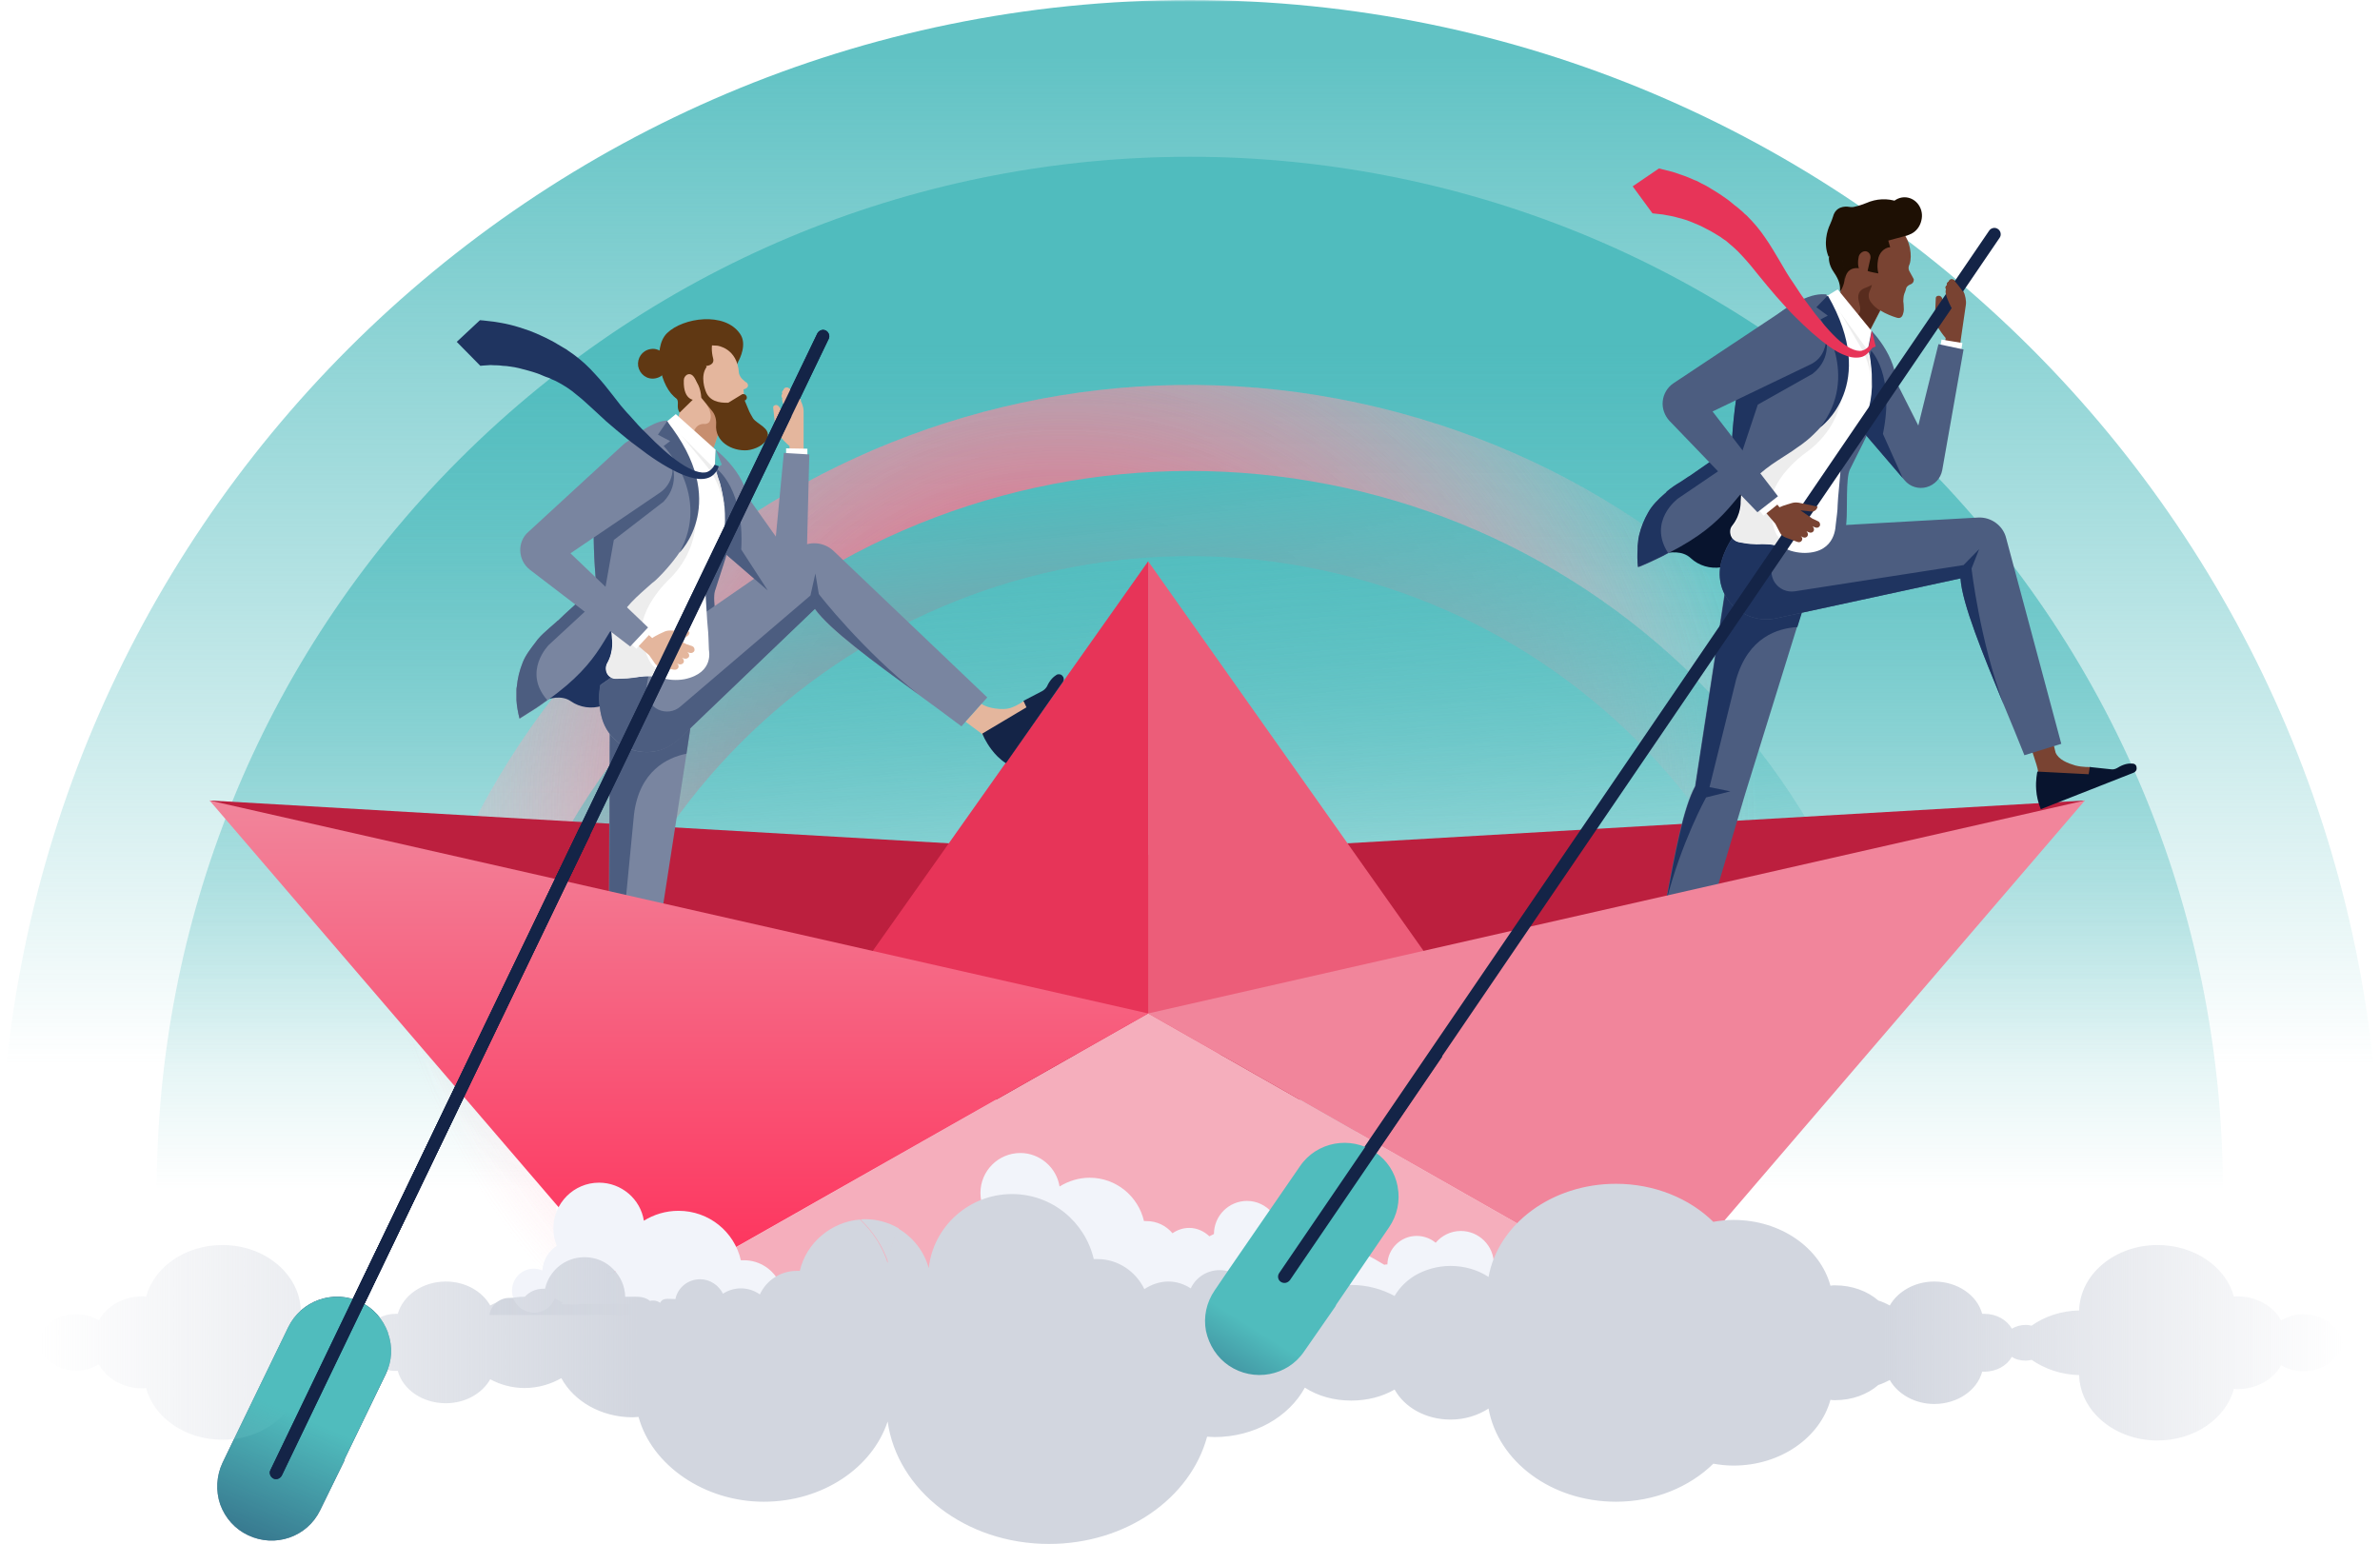
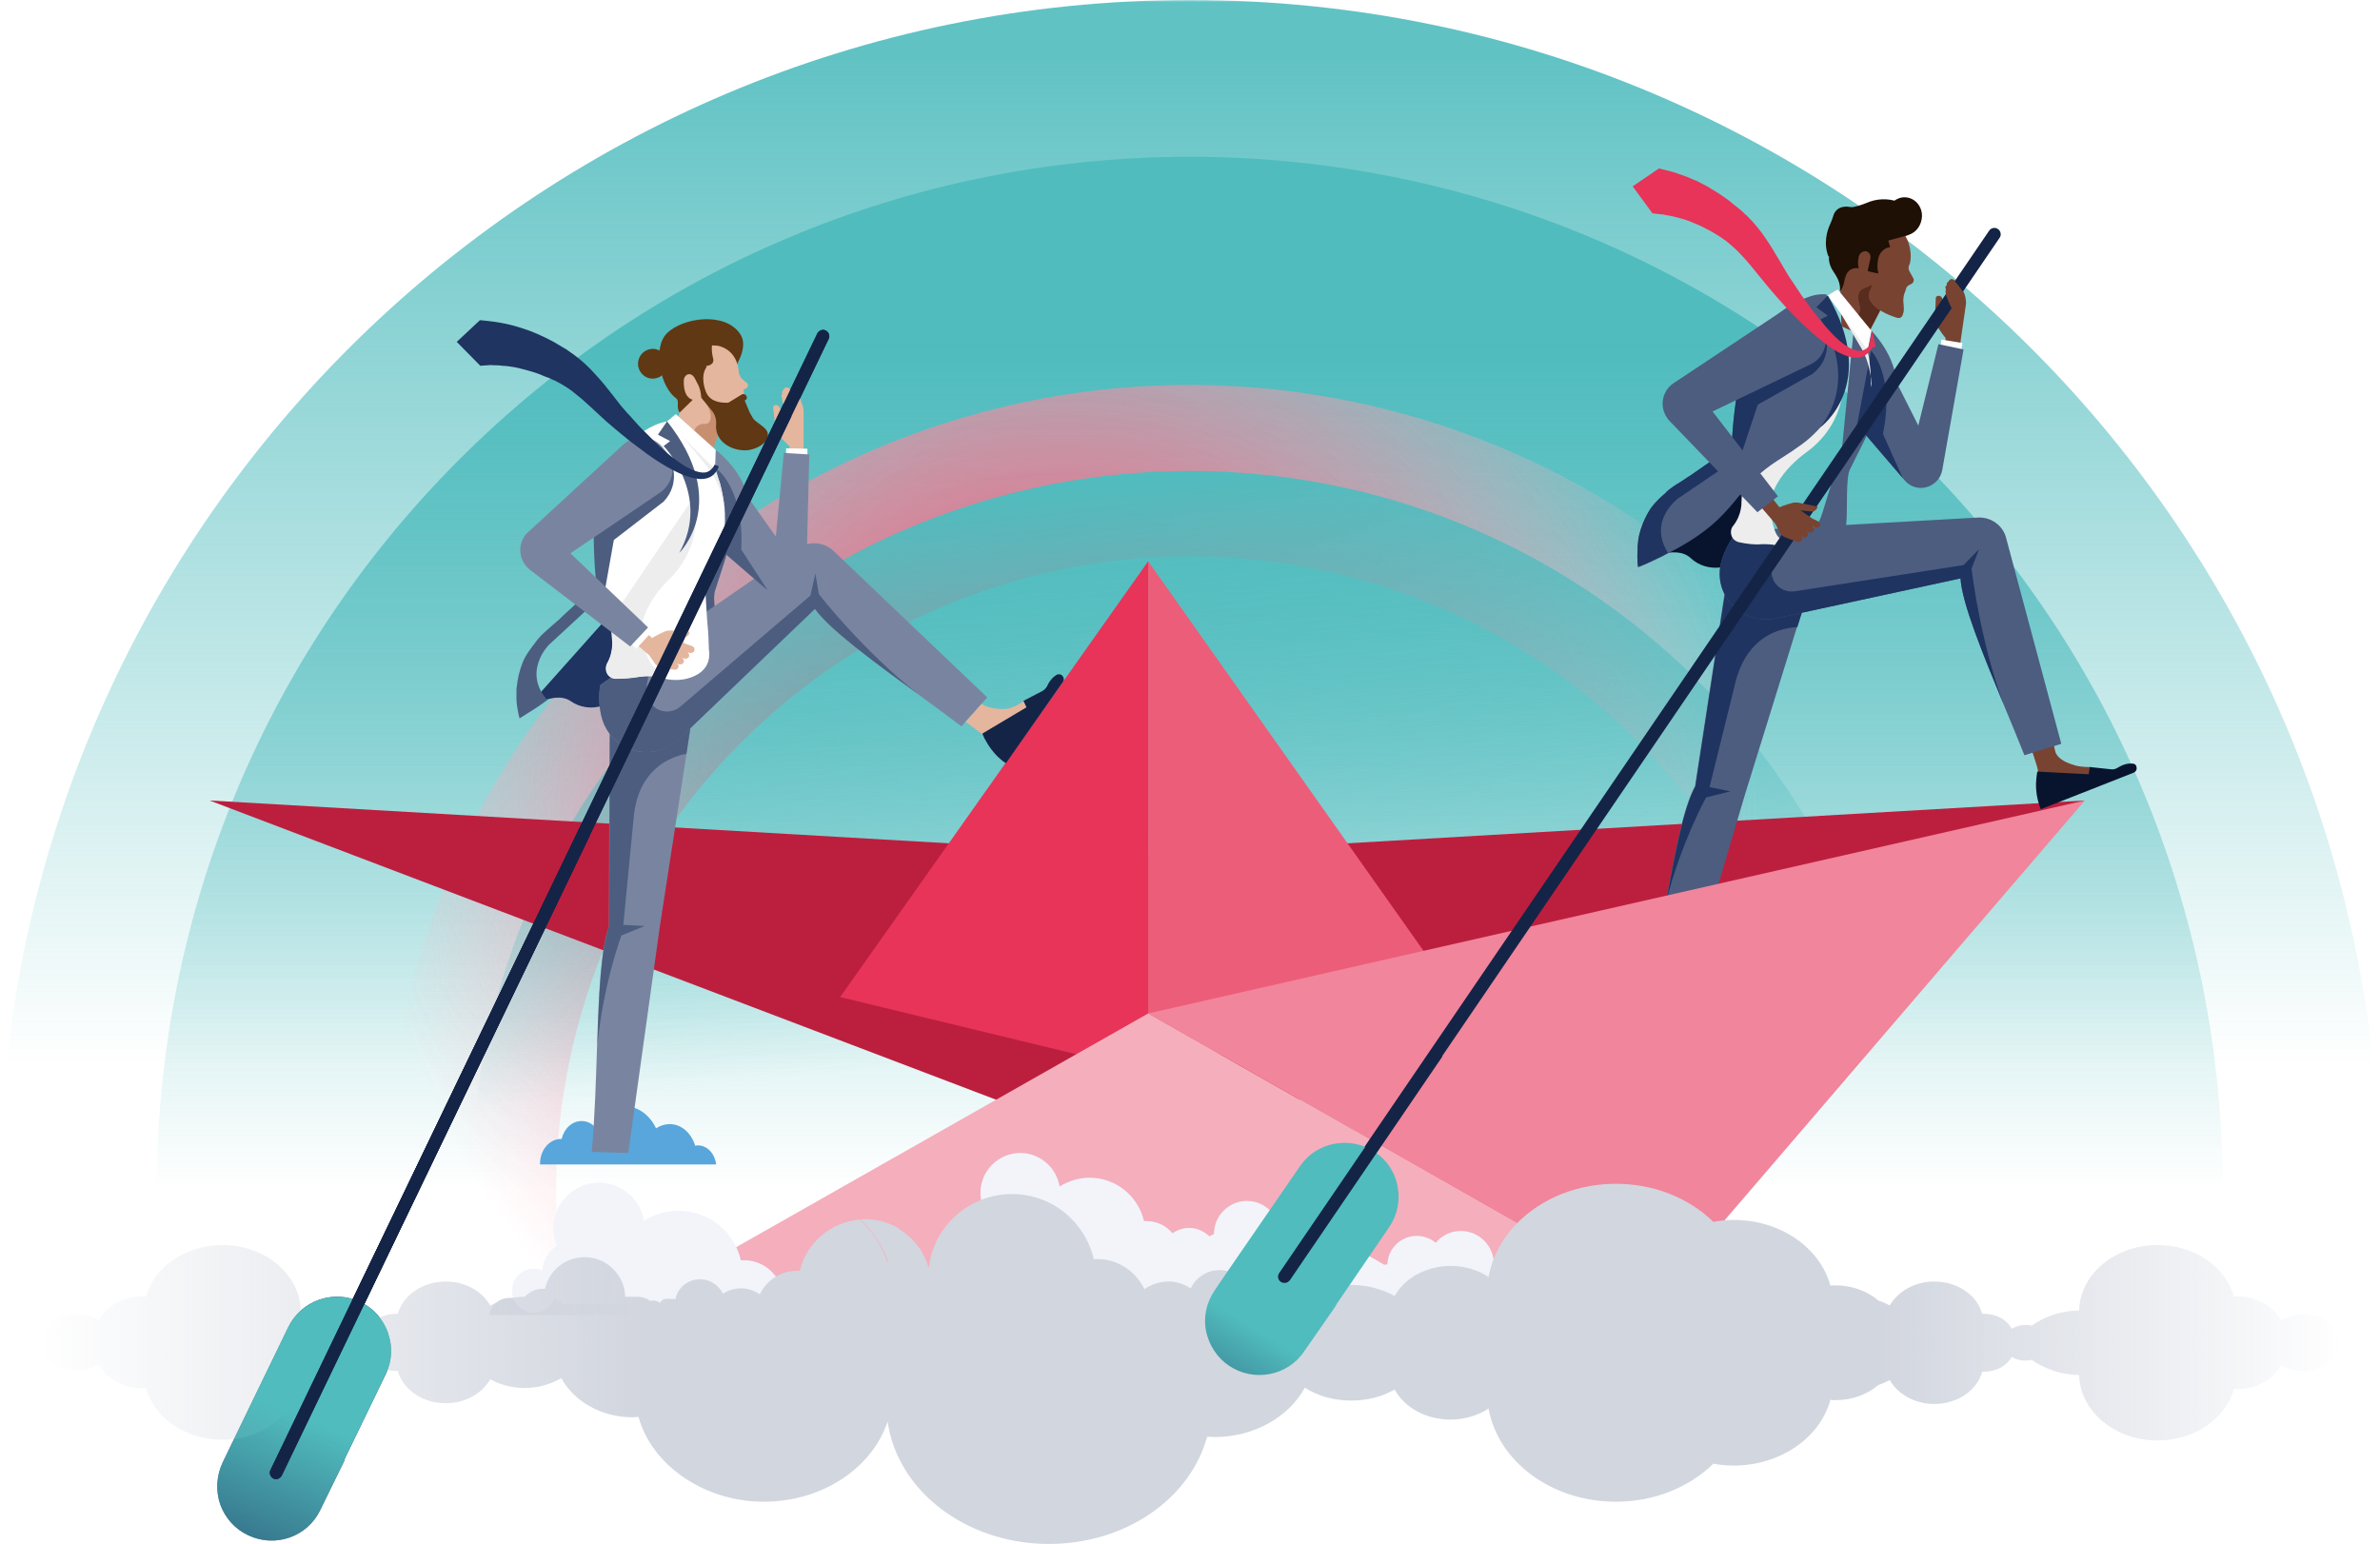
<svg xmlns="http://www.w3.org/2000/svg" version="1.1" id="a" x="0px" y="0px" viewBox="0 0 625.8 406" style="enable-background:new 0 0 625.8 406;" xml:space="preserve">
  <style type="text/css">
	.st0{filter:url(#Adobe_OpacityMaskFilter);}
	.st1{fill:#FFFFFF;}
	.st2{mask:url(#d_00000072279357378248269100000012253571009789547707_);}
	.st3{opacity:0.9;fill:url(#SVGID_1_);enable-background:new    ;}
	.st4{fill:url(#SVGID_00000052819998711889112310000008411068824069426859_);}
	.st5{fill:none;stroke:url(#SVGID_00000069368546182419016510000011919678543931936177_);stroke-width:45;stroke-miterlimit:10;}
	.st6{fill:none;stroke:url(#SVGID_00000142864610697310607640000006933101309352240259_);stroke-width:45;stroke-miterlimit:10;}
	.st7{fill:url(#SVGID_00000182510212455116634330000003944946256615231398_);}
	.st8{fill:#CCEDED;}
	.st9{fill:#D5F5F7;}
	.st10{fill:#58A6DB;}
	.st11{fill:#2384D4;}
	.st12{fill:#18002F;}
	.st13{fill:#F2F4FA;}
	.st14{fill:#D2D6DF;}
	.st15{fill:#1F3460;}
	.st16{fill:#BC1F3E;}
	.st17{fill:#E4B69D;}
	.st18{fill:#C78E6F;}
	.st19{fill:#7985A0;}
	.st20{fill:#4C5D80;}
	.st21{fill:#EDEDED;}
	.st22{fill:#50BCBD;}
	.st23{fill:#603813;}
	.st24{fill:#142447;}
	.st25{fill:#794332;}
	.st26{fill:#08142E;}
	.st27{fill:#E73458;}
	.st28{fill:#EC5D79;}
	.st29{fill:#F5AEBC;}
	.st30{fill:url(#SVGID_00000121996356287193224730000017736069250536220306_);}
	.st31{fill:#F1859B;}
	.st32{fill:#1E1004;}
	.st33{fill:#582C1E;}
	.st34{fill:url(#SVGID_00000173840141430929252150000001715044771978644134_);}
	.st35{fill:url(#SVGID_00000126317999203926147880000000663252660352137883_);}
	.st36{fill:url(#SVGID_00000102527423461528407640000007466037115890833551_);}
</style>
  <defs>
    <filter id="Adobe_OpacityMaskFilter" filterUnits="userSpaceOnUse" x="0" y="0" width="625.7" height="625.8">
      <feColorMatrix type="matrix" values="1 0 0 0 0  0 1 0 0 0  0 0 1 0 0  0 0 0 1 0" />
    </filter>
  </defs>
  <mask maskUnits="userSpaceOnUse" x="0" y="0" width="625.7" height="625.8" id="d_00000072279357378248269100000012253571009789547707_">
    <g id="e_00000139973573240617317150000005334758916753551286_" class="st0">
      <path class="st1" d="M665.4,346.6c1-11.1,1.6-22.4,1.6-33.8c0-195.6-158.5-354.1-354.1-354.1S-41.3,117.3-41.3,312.9    c0,11.4,0.5,22.6,1.6,33.8L665.4,346.6L665.4,346.6z" />
    </g>
  </mask>
  <g class="st2">
    <linearGradient id="SVGID_1_" gradientUnits="userSpaceOnUse" x1="312.87" y1="575.42" x2="312.87" y2="839.93" gradientTransform="matrix(1 0 0 1 0 -559.97)">
      <stop offset="0" style="stop-color:#50BCBE" />
      <stop offset="1" style="stop-color:#50BCBE;stop-opacity:0" />
    </linearGradient>
    <path class="st3" d="M312.9,625.8c172.8,0,312.9-140.1,312.9-312.9S485.7,0,312.9,0S0,140.1,0,312.9S140.1,625.7,312.9,625.8   L312.9,625.8z" />
    <linearGradient id="SVGID_00000183958118562705066410000006097442839212971681_" gradientUnits="userSpaceOnUse" x1="312.875" y1="649.93" x2="312.875" y2="872.93" gradientTransform="matrix(1 0 0 1 0 -559.97)">
      <stop offset="0" style="stop-color:#50BCBE" />
      <stop offset="1" style="stop-color:#50BCBE;stop-opacity:0" />
    </linearGradient>
    <path style="fill:url(#SVGID_00000183958118562705066410000006097442839212971681_);" d="M504.9,504.9   c106.1-106.1,106.1-278,0-384.1c-106.1-106.1-278-106.1-384.1,0c-106.1,106.1-106.1,278,0,384.1C226.9,611,398.9,611,504.9,504.9z" />
    <radialGradient id="SVGID_00000152963157593032667460000016260679989918245788_" cx="628.418" cy="422.536" r="1" gradientTransform="matrix(26.758 180.77 -180.77 26.758 59846.703 -124690.883)" gradientUnits="userSpaceOnUse">
      <stop offset="0" style="stop-color:#E73458" />
      <stop offset="1" style="stop-color:#FFC4D0;stop-opacity:0" />
    </radialGradient>
    <path style="fill:none;stroke:url(#SVGID_00000152963157593032667460000016260679989918245788_);stroke-width:45;stroke-miterlimit:10;" d="   M130.2,263.9c-27,100.9,32.8,204.6,133.7,231.6c100.9,27,204.6-32.8,231.6-133.7s-32.8-204.6-133.7-231.6S157.2,163.1,130.2,263.9z   " />
    <radialGradient id="SVGID_00000145016341222214356320000014645613584802264715_" cx="628.418" cy="422.536" r="1" gradientTransform="matrix(26.758 180.77 -180.77 26.758 59846.703 -124690.883)" gradientUnits="userSpaceOnUse">
      <stop offset="0" style="stop-color:#E73458" />
      <stop offset="1" style="stop-color:#FFC4D0;stop-opacity:0" />
    </radialGradient>
    <path style="fill:none;stroke:url(#SVGID_00000145016341222214356320000014645613584802264715_);stroke-width:45;stroke-miterlimit:10;" d="   M130.2,263.9c-27,100.9,32.8,204.6,133.7,231.6c100.9,27,204.6-32.8,231.6-133.7s-32.8-204.6-133.7-231.6S157.2,163.1,130.2,263.9z   " />
    <linearGradient id="SVGID_00000180363723940237839180000002966078271255004298_" gradientUnits="userSpaceOnUse" x1="293.058" y1="684.777" x2="308.668" y2="832.957" gradientTransform="matrix(1 0 0 1 0 -559.97)">
      <stop offset="0" style="stop-color:#50BCBE" />
      <stop offset="1" style="stop-color:#50BCBE;stop-opacity:0" />
    </linearGradient>
    <path style="fill:url(#SVGID_00000180363723940237839180000002966078271255004298_);" d="M446.6,446.6   c73.9-73.9,73.9-193.6,0-267.4s-193.6-73.8-267.4,0s-73.8,193.6,0,267.4C253,520.4,372.7,520.4,446.6,446.6z" />
    <path class="st8" d="M350.6,310.5c-6.7,4.4-16.1,1.9-21.1-5.7c-5-7.5-3.6-17.2,3.1-21.6c6.7-4.4,16.1-1.9,21.1,5.7   C358.7,296.4,357.3,306.1,350.6,310.5L350.6,310.5z" />
    <path class="st8" d="M337.7,305.3c0,4.3-3.5,7.7-7.7,7.7s-7.7-3.5-7.7-7.7s3.5-7.7,7.7-7.7S337.7,301,337.7,305.3z" />
    <path class="st8" d="M278.5,305.8c0,4.3-3.5,7.7-7.7,7.7s-7.7-3.5-7.7-7.7s3.5-7.7,7.7-7.7S278.5,301.5,278.5,305.8z" />
    <path class="st8" d="M297.9,282.1c3.2,0,5.9-2.6,5.9-5.9s-2.6-5.9-5.9-5.9s-5.9,2.6-5.9,5.9S294.6,282.1,297.9,282.1z" />
    <path class="st8" d="M269.6,331.1c3.2,0,5.9-2.6,5.9-5.9s-2.6-5.9-5.9-5.9s-5.9,2.6-5.9,5.9S266.4,331.1,269.6,331.1z" />
    <path class="st8" d="M332.9,330.1c0,2.9-2.3,5.2-5.2,5.2s-5.2-2.3-5.2-5.2s2.3-5.2,5.2-5.2S332.9,327.2,332.9,330.1z" />
    <path class="st8" d="M366.7,312.4c-1,2.7-3.5,4.3-5.6,3.5c-2.1-0.8-3-3.6-2.1-6.3c1-2.7,3.5-4.3,5.6-3.5   C366.7,306.9,367.6,309.7,366.7,312.4L366.7,312.4z" />
    <path class="st8" d="M327.6,276c-2.5-1.3-3.7-4-2.7-6s4-2.5,6.5-1.2c2.5,1.3,3.7,4,2.7,6S330.1,277.4,327.6,276z" />
-     <path class="st8" d="M300,306.9c2.1,0,3.8-1.7,3.8-3.8s-1.7-3.8-3.8-3.8s-3.8,1.7-3.8,3.8S297.9,306.9,300,306.9z" />
    <path class="st8" d="M278,281.3c0,1.5-1.2,2.7-2.7,2.7s-2.7-1.2-2.7-2.7s1.2-2.7,2.7-2.7S278,279.8,278,281.3z" />
    <path class="st9" d="M271,309.8c0,4.2-3.4,7.5-7.5,7.5s-7.5-3.4-7.5-7.5s3.4-7.5,7.5-7.5S271,305.7,271,309.8z" />
  </g>
  <path class="st10" d="M183.7,301.2c-0.3,0-0.6,0-0.9,0.1c-1-3.3-3.6-5.7-6.7-5.7c-1.3,0-2.5,0.4-3.6,1.1c-1.6-3.4-4.7-5.8-8.2-5.8  s-6.3,2.1-8,5.3c-0.9-0.9-2.1-1.4-3.4-1.4c-2.5,0-4.6,2-5.2,4.7h-0.2c-3,0-5.5,2.9-5.5,6.5v0.2h46.3  C188,303.5,186.1,301.3,183.7,301.2L183.7,301.2L183.7,301.2z" />
  <path class="st11" d="M463.9,251.7c-0.4,0-0.7,0-1,0.1c-1.1-3.8-4.1-6.5-7.7-6.5c-1.5,0-2.9,0.5-4.1,1.3c-1.8-3.9-5.3-6.6-9.4-6.6  s-7.2,2.4-9.1,6c-1.1-1-2.4-1.6-3.9-1.6c-2.9,0-5.2,2.3-6,5.4c-0.1,0-0.2,0-0.2,0c-3.4,0-6.2,3.3-6.2,7.3v0.2h52.7  C468.9,254.2,466.6,251.7,463.9,251.7L463.9,251.7L463.9,251.7z" />
  <path class="st12" d="M519.9,222.6c-2.2,0.1-4.3,0.5-6.3,1c-2.1,0.5-4.1,1.2-6.1,2.1c-1,0.4-1.9,0.9-2.9,1.5  c-0.9,0.6-1.9,1.1-2.8,1.8c-1.8,1.2-3.4,2.7-5,4.3l1.9-0.4c-1.9-0.7-3.5-1-5.3-1.2c-1.8-0.2-3.5-0.2-5.3,0c-1.8,0.2-3.5,0.5-5.1,1.1  c-1.7,0.5-3.2,1.3-4.8,2.1c-0.3,0.1-0.4,0.5-0.2,0.7c0.1,0.2,0.4,0.3,0.7,0.2h0c1.5-0.6,3.1-1.2,4.7-1.5c1.6-0.4,3.2-0.5,4.8-0.5  s3.2,0.2,4.8,0.5c1.5,0.3,3.1,0.8,4.4,1.5l0.2,0.1c0.6,0.2,1.3,0,1.7-0.5c1.3-1.5,2.6-3,4.1-4.3c0.7-0.7,1.6-1.2,2.4-1.9  c0.9-0.5,1.7-1.1,2.6-1.6c1.8-1,3.6-1.8,5.6-2.5s4-1.2,5.9-1.5h0c0.3-0.1,0.5-0.3,0.5-0.6C520.5,222.8,520.2,222.6,519.9,222.6  L519.9,222.6L519.9,222.6z" />
  <path class="st12" d="M496.1,234.2c0,0-5.2,2.1-5.8,3.9c-0.6,1.8,15.1-5,15.1-5s2.6-1.4,1.1-2.1  C505.1,230.3,496.1,234.2,496.1,234.2L496.1,234.2z" />
  <path class="st13" d="M351.2,323.1c-1.2,0.3-2.2,0.8-3.2,1.4c-0.3,0-0.6-0.1-0.8-0.1c-0.1-4.2-3.5-7.5-7.7-7.5c-1.9,0-3.6,0.7-5,1.8  c-1.6-1.9-4-3.1-6.6-3.1c-4.8,0-8.7,3.9-8.7,8.7c-0.4,0.1-0.8,0.4-1.2,0.6c-1.4-1.3-3.2-2.2-5.3-2.2c-3.6,0-6.7,2.5-7.5,6h-0.3  c-1.3,0-2.4,0.5-3.3,1.3c-2.2-2.3-5.4-3.8-8.8-3.8c-5.8,0-10.7,4.1-11.9,9.5c-0.2,0-0.4,0-0.6,0c-3,0-5.6,1.8-6.8,4.4  c-1-0.7-2.2-1.1-3.5-1.1c-2.9,0-5.3,2-5.9,4.7h87.2v-20.7L351.2,323.1L351.2,323.1z" />
  <path class="st14" d="M436.9,341.6c-1.2,0-2.2,0.4-3.1,1c-1-2.2-3.3-3.8-6-3.8c-0.1,0-0.3,0-0.5,0c-1.1-4.7-5.3-8.3-10.4-8.3  c-5.8,0-10.5,4.7-10.7,10.4c-2.5,0.1-4.7,1-6.5,2.4c-0.3-0.1-0.5-0.1-0.8-0.1c-0.7,0-1.4,0.2-1.9,0.6c-0.7-1.4-2.1-2.4-3.7-2.4h-0.3  c-0.7-3-3.4-5.2-6.5-5.2c-2.6,0-5,1.6-6,3.8c-0.5-0.3-1-0.6-1.5-0.8c-1.5-1.5-3.6-2.5-5.9-2.5c-0.2,0-0.4,0-0.6,0  c-1.4-6-6.8-10.5-13.2-10.5c-1,0-1.9,0.1-2.8,0.3c-3.2-3.7-7.9-6.1-13.2-6.1c-8.8,0-16,6.5-17.3,14.9c-1.4-1.1-3.2-1.8-5.1-1.8  c-3.4,0-6.3,2-7.6,4.8c-1.7-1.1-3.7-1.8-5.9-1.8c-2.4,0-4.5,0.8-6.3,2c-2.2-4.6-6.9-7.9-12.3-7.9c-0.3,0-0.6,0-1,0  c-2.3-9.8-11-17.1-21.5-17.1c-11.3,0-20.7,8.5-21.9,19.5c-2.1-7.4-8.8-12.8-16.9-12.8s-15.2,5.8-17,13.5c-0.3,0-0.5,0-0.8,0  c-4.3,0-8,2.5-9.7,6.2c-1.4-1-3.1-1.6-5-1.6c-1.7,0-3.3,0.5-4.7,1.4c-1.1-2.2-3.4-3.8-6-3.8c-3.2,0-5.9,2.2-6.5,5.2h-0.3  c-1.6,0-3.1,1-3.7,2.4c-0.6-0.4-1.2-0.6-1.9-0.6c-0.3,0-0.5,0-0.8,0.1c-1.8-1.5-4-2.4-6.5-2.4c-0.1-5.8-4.9-10.4-10.7-10.4  c-5.1,0-9.3,3.5-10.4,8.3c-0.1,0-0.3,0-0.5,0c-2.6,0-4.9,1.6-6,3.8c-0.9-0.6-1.9-1-3.1-1c-2.6,0-4.9,2-5.2,4.5h313.5  C441.8,343.5,439.6,341.6,436.9,341.6L436.9,341.6z" />
  <path class="st15" d="M101.4,361.4l-10.7,22.1l-0.2,0.7l-6.3,12.9c-3.4,7.1-11.9,10-19,6.6c-3.4-1.6-6-4.5-7.3-8.1  c-1.2-3.5-1-7.5,0.6-10.9l2.8-5.8l0,0L75.8,349c3.4-7,11.9-10,19-6.6c3.4,1.6,5.9,4.5,7.2,8c0,0,0,0.1,0,0.1  C103.3,354.1,103.1,358,101.4,361.4z" />
  <path class="st16" d="M55.1,210.5l246.8,14.3v79.6L55.1,210.5z" />
  <path class="st17" d="M178.4,109.5l1.6,8.8l6.9,1.9l0.4-1.3l0.1-0.4l0.2-0.8h0l1.6-4.8l0.1-0.3l0,0l1.2-3.6l2.3-6.8l-8-0.8l-3.9-0.4  L178.4,109.5z" />
  <path class="st18" d="M182.5,113.4l4.9,5.3l0.2-0.8v0l1.6-4.8l-0.7-4.1l-3.1-3.1c0,0,2.1,2.3,1.3,4.7c0,0-0.1,0.2-0.2,0.4  c-0.3,0.3-0.7,0.5-1.2,0.5C184.8,111.4,183.1,111.5,182.5,113.4L182.5,113.4z" />
  <path class="st19" d="M182.2,186.8l-0.1,0.9l-1.6,10.6l-7,45.3l-8.3,59.6l-9.6-0.3c0.8-9,1.1-18.9,1.4-28.1  c0.4-13.2,0.9-25,3.1-31.1l0.2-58.1l17,1L182.2,186.8L182.2,186.8z" />
  <path class="st20" d="M182.1,187.6l-1.6,10.6c-5,1-12.4,4.5-13.8,16l-2.8,29l5.6,0.3l-6.1,2.5c0,0-4.7,12.5-6.3,28.6  c0.4-13.2,0.9-25,3.1-31.1l0.2-58.1l17,1L182.1,187.6L182.1,187.6z" />
  <path class="st20" d="M189.1,169c-0.2-3.3-1.9-11.2-1.1-13.6c3.2-10.3,6.4-16.6,3.3-27.1c-1.2-4.1-4-7.6-7.5-9.6l-0.3,1.4l1.4,27.4  l0.1,2.9l-1,6.6l-0.1,0.4l-1.5,10.1c-0.1,0.8-0.3,1.7-0.5,2.5l-3,10.8c-2.2,3.4-3.5,6.6-2.2,7.9c0,0,0,0.2,0,0  c0.6,0.6,1.7,0.8,3.5,0.6C191.1,187.7,189.6,177.7,189.1,169L189.1,169z" />
  <path class="st15" d="M137.4,187.4c0,0,7.9-6.3,12.7-3c4.7,3.3,12.4,1.8,14.8-5.8l-3.6-18L137.4,187.4L137.4,187.4z" />
  <path class="st19" d="M259.6,183.4l-6.8,7.6c-3.6-2.7-7.5-5.6-11.5-8.5c-11.6-8.5-23.3-17.1-27.1-22.4l-35.8,34.3  c-3.2,3-7.6,4.1-11.8,2.9c-4.2-1.2-7.4-4.6-8.4-8.8c-1.2-4.6-0.3-8.4-0.3-8.4l3.6-2.5l48.5-33.5c2.8-1.9,6.7-1.6,9.2,0.8  L259.6,183.4L259.6,183.4z" />
  <path class="st20" d="M241.4,182.5c-11.6-8.4-23.3-17-27.1-22.4l-35.8,34.3c-3.1,3-7.6,4.1-11.8,2.9c-4.2-1.2-7.4-4.5-8.5-8.7  c-1.2-4.6-0.4-8.4-0.4-8.4l3.6-2.5l9.2-0.1c0,0-0.6,1.8-0.6,4c0,2.1,1.2,4.1,3.1,5c1.9,0.9,4.2,0.6,5.8-0.8l34.2-29.2l1.3-5.8  l0.9,5.4C215.3,156.3,227,171.2,241.4,182.5L241.4,182.5z" />
  <path class="st17" d="M207.6,121.7v-4.4c0,0-1.1-0.9-2.3-2.3c-0.1-0.1-0.1-0.3-0.3-0.4c-0.3-0.5-1-1.4-1.2-2.9l-0.5-4.5  c0-0.3,0.1-0.5,0.4-0.6c0.4-0.2,1-0.2,1.6,1.1l1.2,4.1l0.7-3.4c0,0-1.9-2.6-1.5-3.7c0,0-0.5-0.6,0-1.1c0,0-0.3-0.6,0.3-1  c0,0,0.1-0.9,1.2-0.6c0,0,2.5,1.5,3.4,3.5c0,0,0.7,1.4,0.7,2.6v9l0.1,4.9L207.6,121.7L207.6,121.7z" />
  <path class="st1" d="M206.7,117.9l0,3.1l5.6,0.1l0-3.1L206.7,117.9z" />
  <path class="st19" d="M212.8,119.5l-0.8,32.2c0,2.2-1.3,4.1-3.4,5c-2,0.9-4.4,0.6-6-0.9l-0.7-0.6l-14-12.1l-0.1-0.1l-1.2-25.9  c0,0,8.1,5.2,10.1,13.7l7.3,10.3l2.1-22L212.8,119.5z" />
  <path class="st20" d="M201.9,155.3l-14-12.1l0.7-19.8c0,0,7.2,5.4,6.3,21.1L201.9,155.3L201.9,155.3z" />
  <path class="st1" d="M180,178.6c-2.2,0.4-4.5,0.2-6-0.4c-4.1-1-8.1,0.4-12.2,0.3c-0.9,0-1.8-0.6-2.2-1.4c-0.4-0.8-0.4-1.8,0-2.6  c1.9-3.3,1.3-6.6,1.3-6.6c-0.1-1.5-0.2-3.2-0.4-4.9c-0.4-3.1-1-6.4-1.6-9.8c-0.4-2.2-0.8-4.3-1.1-6.4c-0.3-1.8-0.5-3.4-0.7-5.1  c-0.4-3.8-0.2-7.6,0.8-11.1c0.8-3.1,2.1-6.1,4-8.9c1.2-1.8,3-4.5,5.2-6.6c2.4-2.3,7.8-5.2,10.8-4.1c2,0.7,3.6,4.3,5.4,6.6  c0.4,0.6,0.8,1,1.3,1.3c1.2,1,2.3,2.1,3,3.5c0.2,0.4,0.3,0.7,0.5,1.1c0.1,0.3,0.3,0.8,0.4,1.1c0,0.1,0.1,0.2,0.1,0.3  c0.2,0.7,0.4,1.3,0.7,2.1c0.5,1.9,0.9,3.8,1.1,5.4c0,0.3,0,0.5,0.1,0.8c0.2,2.6,0.2,4.5-0.1,7.2c-0.3,2.4-1.1,4.9-2.5,6.9  c-0.6,1-1.4,1.9-2.4,2.6c-0.3,1.6-0.3,3.3-0.1,5c0.2,1.4,0.5,8.6,0.7,10.1c0.2,1.6,0.2,3.8,0.3,5.8  C186.3,170.7,188.1,176.9,180,178.6z" />
  <path class="st21" d="M190.3,133c-0.3-1.6-0.7-3.1-1.1-4.3c-0.7-2.1-1.8-4.1-3.2-5.9l-8.2-10l5.4,4.7c0.4,0.6,0.8,1,1.3,1.3  c1.2,1,2.3,2.1,3,3.5c0.2,0.4,0.3,0.7,0.5,1.1c0.1,0.4,0.4,0.9,0.5,1.3c0.2,0.7,0.4,1.3,0.7,2.1c0.5,1.9,0.9,3.8,1.1,5.4  C190.3,132.6,190.3,132.8,190.3,133L190.3,133z" />
  <path class="st1" d="M177.7,108.9l-2.3,1.9l12.6,12.6l0.2-5.1L177.7,108.9L177.7,108.9z" />
  <path class="st21" d="M176.2,152.1c0,0-9.9,8.9-7.1,17.5c2.7,8.3,3.6,4.5,4.9,8.5c-0.3-0.1-0.7-0.1-1-0.2c-0.2,0-0.3-0.1-0.5-0.1  c-0.1,0-0.1,0-0.2,0c-0.6-0.1-1.1-0.1-1.7-0.1c-0.9,0-1.8,0.1-2.7,0.3c-1.8,0.4-4.1,0.5-6,0.4c-0.9,0-1.8-0.6-2.2-1.4  c-0.4-0.8-0.4-1.8,0-2.6c1.9-3.3,1.3-6.6,1.3-6.6c-0.1-1.5-0.2-3.2-0.4-4.9l21.9-32.3C182.4,130.6,185.9,142.3,176.2,152.1  L176.2,152.1z" />
-   <path class="st19" d="M179.7,143.7c-0.2,0.4-0.5,0.8-0.8,1.2c-0.5,0.8-1.1,1.6-1.8,2.5c-1.1,1.4-2.4,2.9-3.9,4.4  c-0.5,0.5-1.1,1.1-1.7,1.5c-1.9,1.7-3.8,3.3-5.5,5.1c-7.7,8.2-6.7,14.8-22.1,25.8c-0.4,0.3-0.9,0.6-1.4,1c-1.1,0.8-2.2,1.5-3.5,2.3  c-0.6,0.4-1.3,0.8-1.9,1.2c-0.1,0.1-0.2,0.1-0.3,0.2c-0.1,0-0.1,0.1-0.2,0.1c-0.4-1.6-0.7-3.2-0.8-4.8c0-0.2,0-0.4,0-0.7  c0-0.3,0-0.6,0-0.9v-1c0-0.3,0-0.7,0.1-1c0.2-2.1,0.7-4.2,1.5-6.2c0.7-1.9,2.1-3.7,3.4-5.4c0.2-0.3,0.4-0.5,0.6-0.8  c1-1.2,2.1-2.1,3.2-3.1c0.5-0.4,1-0.9,1.6-1.4c0.1-0.1,0.2-0.1,0.3-0.3c0.1,0,0.1-0.1,0.2-0.1c0.8-0.8,2.5-2.4,4.4-4.1  c0.8-0.8,1.6-1.5,2.4-2.1c0.9-0.8,1.6-1.5,2.2-2c0.1-0.1,0.2-0.2,0.3-0.3c0.1-0.1,0.2-0.2,0.3-0.2c0,0,0.1-0.1,0.1-0.1  s0.1-0.1,0.1-0.1c0.2-0.2,0.3-0.3,0.3-0.3s-0.8-7.6-0.7-15.9c0-1.2,0.1-2.3,0.1-3.4c0-0.4,0.1-0.8,0.1-1.1c0-0.1,0-0.1,0-0.3  c0.1-0.3,0.1-0.7,0.2-1v0c0.1-0.3,0.1-0.6,0.2-1c0-0.1,0.1-0.3,0.1-0.5c0,0,0-0.1,0-0.2c0.1-0.4,0.2-0.8,0.3-1.2  c0-0.2,0.1-0.4,0.2-0.7c0.1-0.3,0.1-0.6,0.3-0.8l0.3-0.8c0-0.1,0.1-0.2,0.1-0.3c0.1-0.3,0.3-0.6,0.4-0.9c0,0,0-0.1,0-0.1  c0.1-0.3,0.3-0.6,0.4-0.9c0.3-0.6,0.6-1.2,0.9-1.7c0.1-0.3,0.3-0.6,0.4-0.8c0,0,0-0.1,0-0.1c0.1-0.2,0.3-0.4,0.4-0.7  c0.2-0.3,0.3-0.5,0.5-0.8c0,0,0.1-0.1,0.1-0.1c0.1-0.2,0.3-0.4,0.4-0.6c0.1-0.2,0.3-0.4,0.5-0.7c0,0,0.1-0.1,0.1-0.1  c0.9-1.2,1.9-2.2,2.9-3.1c0.6-0.6,1.2-1.1,1.8-1.6c0.1,0,0.1-0.1,0.2-0.2c1.8-1.4,3.5-2.3,4.7-2.9c1.1-0.5,2.2-0.9,3.4-1l0.3,0  C182.6,123.3,185.6,133.5,179.7,143.7L179.7,143.7z" />
  <path class="st20" d="M175.4,110.8l-2.4,3.5l3.2,1.7l-1.7,1.3c0,0,12.6,13,4.1,28.1C178.6,145.4,192.3,132.1,175.4,110.8  L175.4,110.8z" />
-   <path class="st22" d="M188.2,118.3l1.6,3.9l-1.8,1.1L188.2,118.3L188.2,118.3z" />
+   <path class="st22" d="M188.2,118.3l-1.8,1.1L188.2,118.3L188.2,118.3z" />
  <path class="st20" d="M174.5,131.9L161.4,142l-2.5,14.1l-14.6,13.5c0,0-7,7-0.4,14.5c-0.4,0.3-0.9,0.6-1.4,1  c-1.1,0.8-2.2,1.5-3.5,2.3c-0.6,0.4-1.3,0.8-1.9,1.2c-0.1,0.1-0.2,0.1-0.3,0.2c-0.1,0-0.1,0.1-0.2,0.1c-0.4-1.6-0.7-3.2-0.8-4.8  c0-0.2,0-0.4,0-0.7c0-0.3,0-0.6,0-0.9v-1c0-0.3,0-0.7,0.1-1c0.2-2.1,0.7-4.2,1.5-6.2c0.7-1.9,2.1-3.7,3.4-5.4  c0.2-0.3,0.4-0.5,0.6-0.8c1-1.2,2.1-2.1,3.2-3.1c0.5-0.4,1-0.9,1.6-1.4c0.1-0.1,0.2-0.1,0.3-0.3c0.1,0,0.1-0.1,0.2-0.1  c0.8-0.8,2.5-2.4,4.4-4.1c0.8-0.8,1.6-1.5,2.4-2.1c0.9-0.8,1.6-1.5,2.2-2c0.1-0.1,0.2-0.2,0.3-0.3c0.1-0.1,0.2-0.2,0.3-0.2  c0,0,0.1-0.1,0.1-0.1s0.1-0.1,0.1-0.1c0.2-0.2,0.3-0.3,0.3-0.3s-0.8-7.6-0.7-15.9c0-1.2,0.1-2.3,0.1-3.4l20.4-13.5  C176.3,121.3,179.2,126.9,174.5,131.9L174.5,131.9z" />
  <path class="st23" d="M194.6,87.8C194.6,87.8,194.6,87.7,194.6,87.8c-4-5.9-15-4.3-19.2-0.2c-4,3.9-1.7,14.5,2.5,17.2l10.7-7.4  l4.7-0.6l0.7-1.4c0-0.1,0.1-0.2,0.1-0.3C194.5,94.4,196.5,90.5,194.6,87.8L194.6,87.8z" />
  <path class="st17" d="M195.5,102.4c0,0,0.6,5-0.7,7.8c0,0-4,1.6-8.9-4.4c0,0-0.7-2.6-2.8-0.6c0,0-3.4,0.6-3.2-5  c0-0.6,0.4-1.2,0.9-1.4c0.5-0.3,1.2-0.2,1.9,1l-0.1-1.7l-4.4-3.5c0,0,2.4-4.4,10.4-3.7c0,0,5.3,0.6,5.7,7.2c0,0,0.1,0.8,0.9,1.6  l0.9,0.8C196.2,100.3,197.7,101.8,195.5,102.4L195.5,102.4z" />
  <path class="st23" d="M175.5,95c0.4,2.1-1,4.1-3.2,4.5s-4.1-1.1-4.5-3.2c-0.3-2.1,1-4.1,3.2-4.5C173.1,91.4,175.1,92.9,175.5,95z" />
  <path class="st23" d="M188.3,111.6c0.1-1.3-0.3-2.7-1.2-3.7l-2.7-3.3c-0.4-5.5-3.6-5.7-3.6-5.7l-1.4-1.5l5.4-2.6l1,1.7  c-1.8,2.5-0.3,6.2-0.3,6.2c0.9,2.8,3.6,3.3,6,3.2l3.6-2.2c0.2-0.1,0.4-0.1,0.7,0s0.4,0.3,0.5,0.5c0.1,0.2,0.1,0.5,0,0.7  c-0.1,0.2-0.3,0.4-0.5,0.4l1,2.4l0,0c0.3,0.8,0.8,1.6,1.2,2.3c1.1,1.6,4.6,2.5,3.8,5.1c-0.7,2-3.4,3.1-5.3,3.3  C192.4,118.7,187.9,116.1,188.3,111.6L188.3,111.6z" />
  <path class="st23" d="M178.7,108.5l4.3-4.2l-1.4-0.4v-3.5c0-1.6,0.9-3,2.2-3.6c0.6-0.3,1.3-0.4,2.1-0.6c0,0,2.1-0.2,1.6-2  c-0.4-1.5-0.6-3.9,0.3-5.1c0,0-15,0.8-11.4,13.1c0.3,1,0.8,1.9,1.5,2.6C178.7,105.8,177.7,107,178.7,108.5L178.7,108.5z" />
  <path class="st17" d="M183.1,105.2c0,0-3.5,0.6-3.3-5.2c0-0.7,0.4-1.2,0.9-1.5c0.5-0.2,1.2-0.2,1.8,0.7c0,0,0.9,1.1,1,3.1  C183.5,102.3,184.1,104.3,183.1,105.2L183.1,105.2z" />
  <path class="st24" d="M74.1,388c-0.4,0.8-1.4,1.2-2.2,0.8s-1.2-1.4-0.8-2.2L214.9,87.7c0.4-0.8,1.4-1.2,2.2-0.8s1.2,1.4,0.8,2.2  L74.1,388z" />
  <path class="st17" d="M165,167.4l5.7,4.9l1.6,2.3c0.4,0.4,0.9,0.8,1.5,0.9l3.4,0.6c0.5,0.1,1-0.1,1.2-0.6c0.1-0.4,0-0.8-0.4-1v0  l0.6,0.2c0.5,0.1,1-0.1,1.2-0.6c0.1-0.4-0.1-0.9-0.5-1.1l0.7,0.2c0.5,0.1,1-0.1,1.2-0.6c0.1-0.4-0.1-0.9-0.5-1.1l0.7,0.2  c0.5,0.1,1-0.1,1.2-0.6c0.1-0.5-0.1-1-0.6-1.2l-1.5-0.5l-3.5-1.7l2.8-0.1c0.8,0,1.5-0.6,1.5-1.4c0-0.5,0-0.6,0-0.1  c-0.1,0.7,0,0-0.1,0l-4.9-0.3c-0.6,0-1.3,0.1-1.8,0.4c0,0-2.1,0.9-3,1.6l-3.6-3.3L165,167.4L165,167.4z" />
  <path class="st1" d="M168.8,164.3l-3.8,4.1l2.3,2.2l3.8-4.1L168.8,164.3z" />
  <path class="st19" d="M163.9,116.9c1.5-1.4,3.6-2,5.6-1.8c2.1,0.2,3.9,1.3,5.1,3l0.1,0.1l0.8,1.1c1.1,1.6,1.6,3.6,1.2,5.5  c-0.4,1.9-1.5,3.6-3.1,4.7L150,145.5l20.4,19.5l-4.7,5l-26.4-20.2c-1.5-1.2-2.4-2.9-2.5-4.9c-0.1-1.9,0.7-3.8,2.1-5L163.9,116.9  L163.9,116.9z" />
  <path class="st15" d="M189,122.6c0,0-0.1,0.3-0.3,0.8c-0.3,0.5-0.8,1.4-1.9,2c-1.1,0.6-2.6,0.7-4.1,0.4c-1.5-0.3-3.2-0.9-4.8-1.7  c-3.3-1.6-6.8-3.9-10.4-6.7c-1.8-1.3-3.6-2.8-5.4-4.3c-0.9-0.8-1.8-1.5-2.7-2.3l-2.7-2.5c-1.8-1.6-3.4-3.2-5.1-4.5  c-1.6-1.4-3.4-2.5-4.9-3.3c-0.5-0.3-1-0.5-1.5-0.7c-0.5-0.3-1-0.5-1.4-0.6c-0.9-0.3-1.6-0.7-2.5-1c-1.7-0.6-3.4-1-4.9-1.4  c-0.8-0.2-1.5-0.3-2.2-0.4c-0.7-0.1-1.3-0.2-2-0.2c-1.2-0.2-2.3-0.1-3.2-0.2c-1.8,0.1-2.7,0.2-2.7,0.2l-6.2-6.3l6.1-5.7  c0,0,1.4,0.1,3.7,0.4c1.2,0.2,2.6,0.4,4.2,0.8c0.8,0.2,1.6,0.4,2.5,0.7c0.9,0.3,1.8,0.6,2.7,0.9c1.8,0.7,3.8,1.6,5.7,2.6  c1,0.5,2,1.2,3.1,1.8c0.6,0.3,1,0.6,1.4,0.9c0.4,0.3,0.9,0.6,1.3,0.9c2.2,1.6,4,3.3,5.7,5.2c1.7,1.8,3.2,3.7,4.6,5.5l2.1,2.7  c0.8,0.9,1.5,1.8,2.3,2.6c1.5,1.7,3,3.4,4.6,4.9c3,3.1,6,5.8,8.8,7.7s5.5,2.9,7.1,2.3c0.8-0.3,1.2-0.9,1.5-1.2  c0.3-0.5,0.4-0.7,0.4-0.7L189,122.6L189,122.6z" />
  <path class="st17" d="M208.7,110.2c-1.1-1.4-3.3-4.4-2.9-5.5c0,0-0.5-0.6,0-1.1c0,0-0.3-0.6,0.3-1c0,0,0.1-0.9,1.2-0.6  c0,0,2.2,1.8,3.3,3.2L208.7,110.2L208.7,110.2z" />
  <path class="st16" d="M548.2,210.5l-246.3,14.3v79.6L548.2,210.5L548.2,210.5z" />
  <path class="st20" d="M476,153.9l-0.3,0.8l-3.2,10.2l-13.6,43.8l-17.1,57.7l-9.4-1.8c2.2-8.8,3.9-18.5,5.6-27.6  c2.4-12.9,4.6-24.6,7.7-30.3l8.8-57.4l16.7,3.5L476,153.9L476,153.9z" />
  <path class="st15" d="M475.8,154.7l-3.2,10.2c-5.1,0.3-12.9,2.6-16.1,13.8l-7,28.3l5.5,1.1l-6.4,1.6c0,0-6.5,11.7-10.5,27.4  c2.4-12.9,4.6-24.6,7.7-30.3l8.8-57.4l16.7,3.5L475.8,154.7L475.8,154.7z" />
  <path class="st25" d="M534.7,174.5l5.8,23.4c0.8,1.9,3.2,2.8,5.2,3.4c2,0.5,4,0.4,4,0.4l2.3,2.5l-3.2,1.3c0,0-12.1,6.6-12.9-2.6  c-0.2-2.7-9-25.6-9-25.6L534.7,174.5L534.7,174.5z" />
  <path class="st26" d="M561.8,201.9c0.1,0.6-0.3,1.1-0.8,1.3l-24.4,9.6c-0.7-1.8-1.1-3.5-1.2-5.1c-0.2-2.6,0.3-4.7,0.3-4.8l13.5,0.7  l0.3-1.9l5.6,0.6c0.6,0.1,1.2-0.1,1.7-0.4c1.6-1,2.9-1.2,3.9-1.1C561.3,200.8,561.8,201.2,561.8,201.9L561.8,201.9z" />
  <path class="st20" d="M485.5,137.2c0.3-3.2-0.2-11.4,0.9-13.7c4.7-9.7,8.8-15.4,7.4-26.3c-0.6-4.2-2.8-8.1-6-10.6l-0.5,1.3  l-2.7,27.3l-0.3,2.9l-1.9,6.3l-0.1,0.4l-3,9.7c-0.3,0.8-0.5,1.6-0.9,2.4l-4.6,10.2c-2.7,3.1-4.5,6-3.4,7.5c0,0-0.1,0.2,0,0  c0.5,0.6,1.6,1.1,3.4,1.1C484.7,156,484.7,146,485.5,137.2L485.5,137.2z" />
  <path class="st26" d="M431.6,147.8c0,0,8.8-5,13-1c4.2,3.9,12,3.6,15.5-3.5l-0.9-18.3L431.6,147.8L431.6,147.8z" />
  <path class="st20" d="M542,195.6l-9.7,3c-1.7-4.2-3.5-8.7-5.4-13.2c-5.4-13.3-11-26.7-11.4-33.3l-48.5,10.5  c-4.2,0.9-8.6-0.5-11.6-3.6c-3-3.2-4-7.7-2.6-11.9c1.4-4.6,4.1-7.4,4.1-7.4l4.4-0.3l58.8-3.3c3.4-0.2,6.6,2.1,7.4,5.4L542,195.6  L542,195.6z" />
  <path class="st15" d="M526.9,185.4c-5.5-13.3-11-26.7-11.4-33.3L467,162.6c-4.2,0.9-8.6-0.5-11.6-3.6c-3-3.2-4-7.7-2.6-11.9  c1.4-4.6,4.1-7.4,4.1-7.4l4.4-0.3l7.9,4.7c0,0-1.4,1.2-2.6,3.1c-1.1,1.8-1.1,4.1,0,5.9c1.2,1.8,3.2,2.7,5.3,2.4l44.4-6.9l4.1-4.2  l-2,5.1C518.4,149.5,520.5,168.2,526.9,185.4L526.9,185.4z" />
  <path class="st25" d="M510.9,93.3l0.7-4.4c0,0-0.9-1-1.9-2.6c-0.1-0.1-0.1-0.3-0.2-0.4c-0.2-0.5-0.8-1.6-0.7-3l0.2-4.5  c0-0.3,0.2-0.5,0.5-0.6c0.5-0.1,1.1,0,1.4,1.3l0.6,4.2l1.2-3.3c0,0-1.5-2.9-0.9-3.9c0,0-0.5-0.6,0.2-1.1c0,0-0.2-0.6,0.5-1  c0,0,0.2-0.9,1.3-0.4c0,0,2.2,1.9,2.8,3.9c0,0,0.5,1.5,0.3,2.7l-1.3,8.9l-0.6,4.8L510.9,93.3L510.9,93.3z" />
  <path class="st1" d="M510.5,89.3l-0.5,3.1l5.5,0.9l0.5-3.1L510.5,89.3L510.5,89.3z" />
  <path class="st20" d="M516.3,91.9l-5.6,31.7c-0.4,2.2-2,3.9-4.1,4.5c-2.1,0.6-4.4-0.1-5.8-1.8l-0.6-0.7l-12-14l-0.1-0.2l2.6-25.8  c0,0,7.3,6.3,8,15l5.7,11.3l5.3-21.4L516.3,91.9L516.3,91.9z" />
  <path class="st15" d="M500.3,125.7l-12-14l3.7-19.5c0,0,6.3,6.4,3.1,21.9L500.3,125.7z" />
  <path class="st27" d="M301.9,147.6l-81,114.6l81,19.6V147.6L301.9,147.6z" />
  <path class="st28" d="M301.9,147.6l81,114.6l-81,19.6V147.6L301.9,147.6z" />
  <path class="st29" d="M168.3,342.3h266.8l-133.2-75.8L168.3,342.3z" />
  <linearGradient id="SVGID_00000139999275288175395800000015689776849049107375_" gradientUnits="userSpaceOnUse" x1="178.535" y1="770.51" x2="178.535" y2="902.31" gradientTransform="matrix(1 0 0 1 0 -559.97)">
    <stop offset="0" style="stop-color:#F1859B" />
    <stop offset="1" style="stop-color:#FF2D58" />
  </linearGradient>
-   <path style="fill:url(#SVGID_00000139999275288175395800000015689776849049107375_);" d="M55.1,210.5l113.1,131.8l133.7-75.8  L55.1,210.5L55.1,210.5z" />
  <path class="st31" d="M301.9,266.5l246.3-56L435.1,342.3L301.9,266.5z" />
  <path class="st25" d="M499.3,71.9l-3.2,6.3l-1.7,3.4l0,0.1l-2.5,4.8h0l-0.5,1.1l-0.6,1.2l-6.6-3l-0.3-9l1.5-7.3l6.1,0.4L499.3,71.9  L499.3,71.9z" />
-   <path class="st1" d="M474.6,145.4c-2,0-4.1-0.5-5.4-1.3c-3.8-1.6-8.1-0.8-12.1-1.6c-0.9-0.2-1.7-0.8-2-1.7c-0.3-0.9-0.2-1.9,0.4-2.6  c2.4-3,2.2-6.3,2.2-6.3c0.1-1.5,0.2-3.2,0.3-4.9c0.1-3.1,0-6.5-0.1-10c0-2.2-0.1-4.4-0.1-6.5c0-1.8,0-3.5,0.1-5.1  c0.1-3.8,1-7.5,2.4-10.9c1.3-3,3-5.7,5.3-8.2c1.5-1.6,3.6-4,6.1-5.7c2.7-1.9,8.5-3.9,11.3-2.5c1.9,1,3,4.8,4.4,7.3  c0.3,0.6,0.7,1.1,1,1.5c1.1,1.1,1.9,2.4,2.5,3.9c0.1,0.4,0.2,0.7,0.3,1.2c0.1,0.3,0.2,0.8,0.3,1.1c0,0.1,0,0.2,0.1,0.3  c0.1,0.7,0.3,1.4,0.3,2.1c0.3,1.9,0.3,3.9,0.3,5.5c0,0.3,0,0.5,0,0.8c-0.1,2.6-0.5,4.5-1.2,7.2c-0.6,2.3-1.8,4.6-3.4,6.4  c-0.8,0.9-1.7,1.6-2.8,2.3c-0.5,1.5-0.8,3.2-0.8,5c0,1.5-0.8,8.6-0.8,10c0,1.6-0.3,3.4-0.5,5.2C482.6,137.9,483,145.3,474.6,145.4  L474.6,145.4z" />
  <path class="st21" d="M492.1,101.9c0-1.6-0.2-3.1-0.5-4.4c-0.4-2.2-1.2-4.3-2.4-6.3l-6.6-11.2l4.6,5.4c0.3,0.6,0.7,1.1,1,1.5  c1.1,1.1,1.9,2.4,2.5,3.9c0.1,0.4,0.2,0.7,0.3,1.2c0.1,0.4,0.2,1,0.3,1.4c0.1,0.7,0.3,1.4,0.3,2.1c0.3,1.9,0.3,3.9,0.3,5.5  L492.1,101.9L492.1,101.9z" />
  <path class="st1" d="M483.2,76.1l-2.6,1.6l10.5,14.4l1-5.1L483.2,76.1L483.2,76.1z" />
  <path class="st21" d="M475.3,118.7c0,0-11.1,7.4-9.7,16.3c1.4,8.6,2.9,5,3.6,9.2c-0.3-0.1-0.7-0.3-1-0.4c-0.2-0.1-0.3-0.1-0.5-0.2  c0,0-0.1,0-0.1,0c-0.5-0.2-1.1-0.3-1.6-0.4c-0.9-0.1-1.8-0.1-2.7-0.1c-1.9,0.2-4.1-0.1-6-0.5c-0.9-0.2-1.7-0.8-2-1.7  c-0.3-0.9-0.2-1.9,0.4-2.6c2.4-3,2.2-6.3,2.2-6.3c0.1-1.5,0.2-3.2,0.3-4.9l26.5-28.7C484.6,98.4,486.4,110.3,475.3,118.7  L475.3,118.7z" />
  <path class="st20" d="M480,110.8c-0.3,0.3-0.6,0.7-0.9,1.1c-0.7,0.8-1.3,1.4-2.1,2.2c-1.3,1.3-2.8,2.5-4.6,3.7  c-0.6,0.4-1.2,0.9-1.9,1.3c-2.1,1.4-4.3,2.7-6.2,4.2c-8.9,6.9-8.8,13.6-25.7,22.2c-0.5,0.3-1,0.5-1.5,0.8c-1.2,0.6-2.5,1.2-3.8,1.8  c-0.7,0.3-1.4,0.6-2.1,0.9c-0.1,0-0.2,0.1-0.3,0.1c-0.1,0-0.2,0-0.2,0.1c-0.2-1.6-0.2-3.2-0.1-4.8c0-0.2,0-0.4,0-0.7  c0-0.3,0.1-0.6,0.1-0.9c0-0.3,0.1-0.6,0.1-1c0.1-0.3,0.1-0.7,0.2-1c0.5-2.1,1.3-4.1,2.4-6c1-1.8,2.6-3.4,4.2-4.8  c0.3-0.2,0.5-0.4,0.7-0.7c1.2-1,2.4-1.8,3.6-2.5c0.6-0.4,1.2-0.8,1.8-1.2c0.1-0.1,0.2-0.1,0.3-0.2c0.1,0,0.1-0.1,0.2-0.1  c0.9-0.6,2.9-2,4.9-3.4c0.9-0.6,1.8-1.2,2.6-1.8c1-0.7,1.8-1.2,2.5-1.7c0.1-0.1,0.3-0.2,0.3-0.2c0.1-0.1,0.2-0.2,0.3-0.2  c0,0,0.1,0,0.1-0.1c0,0,0.1,0,0.1-0.1c0.2-0.2,0.3-0.2,0.3-0.2s0.3-7.7,1.7-15.8c0.2-1.1,0.4-2.3,0.6-3.4c0.1-0.4,0.2-0.7,0.3-1  c0-0.1,0-0.2,0.1-0.3c0.1-0.3,0.2-0.7,0.3-1v0c0.1-0.3,0.2-0.6,0.3-0.9c0.1-0.2,0.1-0.3,0.2-0.4c0,0,0-0.1,0.1-0.2  c0.1-0.4,0.3-0.8,0.5-1.1c0.1-0.2,0.2-0.4,0.3-0.6c0.1-0.3,0.3-0.5,0.4-0.8l0.4-0.7c0-0.1,0.1-0.2,0.1-0.3c0.1-0.3,0.3-0.6,0.5-0.9  c0,0,0,0,0-0.1c0.1-0.3,0.3-0.5,0.5-0.8c0.4-0.6,0.8-1.1,1.1-1.6c0.2-0.3,0.4-0.5,0.6-0.8c0,0,0-0.1,0.1-0.1  c0.2-0.2,0.3-0.4,0.5-0.6c0.2-0.2,0.4-0.4,0.6-0.7c0,0,0.1,0,0.1-0.1c0.1-0.2,0.3-0.4,0.5-0.6s0.4-0.4,0.6-0.6c0,0,0.1-0.1,0.1-0.1  c1.1-1,2.2-1.9,3.3-2.7c0.7-0.5,1.3-0.9,2-1.3c0.1,0,0.1-0.1,0.2-0.1c2-1.1,3.8-1.8,5.1-2.2c1.1-0.3,2.3-0.5,3.5-0.4h0.3  C485.8,91.2,487.3,101.6,480,110.8L480,110.8z" />
  <path class="st15" d="M480.6,77.7l-3,3.1l3,2.2l-1.9,1c0,0,10.5,14.8-0.1,28.4C478.6,112.4,494.2,101.3,480.6,77.7L480.6,77.7z" />
  <path class="st25" d="M502.3,74.8c-0.5,0.2-0.9,0.5-1.1,1c0,0,0,0,0,0.1c-0.1,0.4-0.3,0.9-0.5,1.4c-0.1,0.4-0.2,0.7-0.2,1.1  c0,0.4-0.1,0.8,0,1.2c0,0,0.1,0.9,0.1,1.8c0,0.4-0.1,0.8-0.2,1.1c-0.2,0.8-0.7,1.4-1.8,1c0,0-5.6-1.6-7-4.7  c-0.4-0.9-1.3-1.6-2.2-1.8l-2.9-0.5l-2.4-0.6L482.2,65c0,0,3-8.1,9.9-7.1c2.8,0.4,6.4,1.3,8.4,3.5c1.6,1.8,2.4,5.8,1.6,8.1  c0,0-0.5,0.8-0.1,1.7l1.2,2.2C503.2,73.4,503.4,74.4,502.3,74.8L502.3,74.8z" />
  <path class="st32" d="M505.2,58c-0.6,2.7-3.1,4.4-5.6,3.8c-2.5-0.6-4.1-3.3-3.4-6c0.6-2.7,3.1-4.4,5.6-3.8S505.9,55.3,505.2,58z" />
  <path class="st32" d="M500.8,62.1c0,0,4.7-1.1,3.5-5c-0.2-0.8-0.7-1.4-1.3-1.9c-0.8-0.6-2.2-1.5-4.1-2.2c-2.6-0.9-5.5-0.8-8.2,0.4  c-0.8,0.3-1.8,0.7-2.8,0.9c-0.6,0.2-1.2,0.2-1.7,0.1c-1.1-0.2-3.5-0.1-4.2,2.5c-0.2,0.7-0.5,1.4-0.8,2.1c-0.8,1.7-1.8,5.1-0.4,8.5  L500.8,62.1L500.8,62.1z" />
  <path class="st32" d="M480.9,67.7c0,0-0.2,1.8,1.3,3.9c1.5,2.2,1.7,3.5,1.6,5.1c0,0,2.2-2.5,0.9-7.3c-1.5-6.1,13.4-7.9,16.9-7.5  c0,0-6-9.7-12.5-5.6c-1,0.6-3.3,1.5-4.3,2.2C483.2,59.8,482.2,62.9,480.9,67.7L480.9,67.7z" />
  <path class="st32" d="M493.9,71.9c0,0-2.3-0.4-2.7-0.6c0,0-5.2-2.8-6.1,2.1l-1-7.5l2.2-3.5l7.6-2.1l2.2,1.5l0.9,3.2  c-1.6,0.1-3,1.6-3.2,3.4C493.6,69.5,493.6,70.7,493.9,71.9z" />
  <path class="st25" d="M490.7,72.9c0,0-2.8-1.2-2-5.2c0.1-0.8,0.7-1.4,1.4-1.6c0.5-0.1,1,0,1.4,0.5c0.3,0.4,0.4,0.9,0.3,1.4  L490.7,72.9L490.7,72.9z" />
  <path class="st27" d="M492.2,87l1,4.1l-1.9,0.8L492.2,87L492.2,87z" />
  <path class="st33" d="M494.3,81.6L494.3,81.6l-2.5,4.9l0,0l-3.2-3.9c1.2-1,0-3.1,0-4.4c0-1.8,1.2-2.3,2.6-2.8c0.4-0.2,0.7-0.3,1-0.5  c-0.1,0.6-0.4,1.2-0.6,1.7c-0.4,0.9-0.3,2,0.3,2.8C492.5,80.3,493.4,81.1,494.3,81.6L494.3,81.6z" />
  <path class="st24" d="M339.1,336.6c-0.5,0.8-1.6,1-2.4,0.5s-1-1.6-0.5-2.4l186.8-274c0.5-0.8,1.6-1,2.3-0.5c0.8,0.5,1,1.6,0.5,2.3  L339.1,336.6z" />
  <path class="st25" d="M461.9,132l4.9,5.7l1.3,2.5c0.3,0.5,0.8,0.9,1.3,1.1l3.2,1.2c0.5,0.2,1,0,1.2-0.4c0.2-0.4,0.1-0.8-0.3-1.1  l0.6,0.3c0.5,0.2,1,0,1.2-0.4c0.2-0.4,0-0.9-0.3-1.2l0.7,0.3c0.5,0.2,1,0,1.2-0.4c0.2-0.4,0-0.9-0.3-1.2l0.7,0.3  c0.5,0.2,1,0,1.2-0.4s0-1-0.4-1.2l-1.5-0.7l-3.2-2.2l2.8,0.3c0.8,0.1,1.5-0.4,1.7-1.2v-0.1c0,0,0,0-0.1,0l-4.8-1  c-0.6-0.1-1.3-0.1-1.9,0.1c0,0-2.2,0.6-3.2,1.1l-3-3.8L461.9,132L461.9,132z" />
-   <path class="st1" d="M466.1,129.6l-4.4,3.5l2,2.5l4.4-3.5L466.1,129.6z" />
  <path class="st25" d="M513.7,82c-0.9-1.6-2.6-4.9-2-5.9c0,0-0.5-0.6,0.2-1.1c0,0-0.2-0.6,0.5-1c0,0,0.2-0.9,1.3-0.4  c0,0,1.9,2.1,2.8,3.7L513.7,82L513.7,82z" />
  <path class="st15" d="M476.6,98.3l-14.4,8.1l-4.5,13.5l-16.5,11.2c0,0-8,5.9-2.6,14.3c-0.5,0.3-1,0.5-1.5,0.8  c-1.2,0.6-2.5,1.2-3.8,1.8c-0.7,0.3-1.4,0.6-2.1,0.9c-0.1,0-0.2,0.1-0.3,0.1c-0.1,0-0.2,0-0.2,0.1c-0.2-1.6-0.2-3.2-0.1-4.8  c0-0.2,0-0.4,0-0.7c0-0.3,0.1-0.6,0.1-0.9c0-0.3,0.1-0.6,0.1-1c0.1-0.3,0.1-0.7,0.2-1c0.5-2.1,1.3-4.1,2.4-6c1-1.8,2.6-3.4,4.2-4.8  c0.3-0.2,0.5-0.4,0.7-0.7c1.2-1,2.4-1.8,3.6-2.5c0.6-0.4,1.2-0.8,1.8-1.2c0.1-0.1,0.2-0.1,0.3-0.2c0.1,0,0.1-0.1,0.2-0.1  c0.9-0.6,2.9-2,4.9-3.4c0.9-0.6,1.8-1.2,2.6-1.8c1-0.7,1.8-1.2,2.5-1.7c0.1-0.1,0.3-0.2,0.3-0.2c0.1-0.1,0.2-0.2,0.3-0.2  c0,0,0.1,0,0.1-0.1c0,0,0.1,0,0.1-0.1c0.2-0.2,0.3-0.2,0.3-0.2s0.3-7.7,1.7-15.8c0.2-1.1,0.4-2.3,0.6-3.4L480,88.2  C480,88.2,482,94.1,476.6,98.3L476.6,98.3z" />
  <path class="st20" d="M468.3,82c1.7-1.1,3.8-1.5,5.9-0.9c2,0.6,3.7,1.9,4.6,3.7l0,0.1l0.6,1.2c0.9,1.8,1,3.8,0.3,5.6  c-0.6,1.9-2,3.4-3.8,4.2l-25.6,12.3l17.2,22.3l-5.4,4.2l-23.1-24c-1.3-1.4-2-3.3-1.8-5.2c0.2-1.9,1.2-3.6,2.8-4.7L468.3,82L468.3,82  z" />
  <path class="st27" d="M492.3,91.4c0,0-0.1,0.3-0.5,0.7c-0.4,0.5-1,1.3-2.1,1.7c-1.2,0.4-2.7,0.3-4.1-0.2c-1.5-0.5-3-1.3-4.5-2.4  c-3-2.1-6.1-4.9-9.3-8.1c-1.6-1.6-3.1-3.3-4.7-5.1c-0.8-0.9-1.5-1.8-2.3-2.7l-2.3-2.8c-1.5-1.9-2.9-3.6-4.4-5.2  c-1.4-1.6-3-2.9-4.3-4c-0.5-0.3-0.9-0.6-1.3-0.9c-0.5-0.3-0.9-0.6-1.3-0.8c-0.8-0.5-1.5-0.9-2.3-1.3c-1.6-0.9-3.1-1.5-4.6-2.1  c-0.8-0.3-1.4-0.5-2.1-0.7c-0.7-0.2-1.3-0.3-1.9-0.5c-1.2-0.3-2.2-0.4-3.1-0.6c-1.7-0.2-2.7-0.3-2.7-0.3l-5.2-7.1l6.9-4.7  c0,0,1.3,0.3,3.6,0.9c1.1,0.4,2.5,0.8,4,1.4c0.8,0.3,1.5,0.7,2.4,1c0.8,0.4,1.6,0.9,2.5,1.3c1.7,1,3.5,2.1,5.3,3.4  c0.9,0.6,1.8,1.5,2.8,2.2c0.5,0.4,0.9,0.8,1.3,1.1c0.4,0.4,0.8,0.8,1.2,1.1c1.9,1.9,3.5,3.8,4.9,5.9c1.4,2,2.6,4.1,3.8,6.1l1.7,2.9  c0.6,1,1.2,1.9,1.9,2.9c1.2,1.9,2.5,3.8,3.8,5.5c2.5,3.5,5.1,6.6,7.5,8.9c2.4,2.3,5,3.7,6.7,3.3c0.9-0.2,1.3-0.7,1.7-1  c0.3-0.4,0.5-0.7,0.5-0.7L492.3,91.4L492.3,91.4z" />
  <g>
    <polygon class="st13" points="259.5,331.1 259.5,331.1 259.5,331.1  " />
    <path class="st13" d="M410.4,338.1c-0.9-0.8-2-1.3-3.3-1.3h-0.3c-0.8-3.4-3.8-6-7.5-6c-2.1,0-4,0.8-5.3,2.2   c-0.4-0.3-0.8-0.5-1.2-0.6c0-4.8-3.9-8.7-8.7-8.7c-2.6,0-5,1.2-6.6,3.1c-1.3-1.1-3.1-1.8-5-1.8c-4.2,0-7.6,3.4-7.7,7.5   c-0.3,0-0.6,0-0.8,0.1c-1-0.6-4.3-2.6-5.4-2.9l-7.3,9.8v-16.2h-0.1v0c-1.2,0.3-2.2,0.8-3.2,1.4c-0.3,0-0.6-0.1-0.8-0.1   c-0.1-4.2-3.5-7.5-7.7-7.5c-1.9,0-3.6,0.7-5,1.8c-1.6-1.9-4-3.1-6.6-3.1c-4.8,0-8.7,3.9-8.7,8.7c-0.4,0.2-0.8,0.4-1.2,0.6   c-1.4-1.3-3.2-2.2-5.3-2.2c-1.6,0-3.1,0.5-4.4,1.4c-1.7-2-4.1-3.2-6.9-3.2c-0.2,0-0.5,0-0.6,0c-1.5-6.5-7.3-11.4-14.3-11.4   c-2.9,0-5.6,0.9-7.9,2.3c-0.8-5-5.2-8.8-10.3-8.8c-5.8,0-10.5,4.7-10.5,10.5c0,5.8,4.7,10.5,10.5,10.5c1.3,0,2.5-0.2,3.6-0.6   c0,0.2,0,0.3,0,0.5c-5.2,0.1-9.7,2.9-12.2,7.1h23.6c-1.1,1.4-1.9,3.1-2.3,4.9c-0.2,0-0.4,0-0.6,0c-3,0-5.6,1.8-6.8,4.4   c-1-0.7-2.2-1.1-3.5-1.1c-2.9,0-5.3,2-5.9,4.7h83.9l-0.8,1H417l0,0v-10.4C414.5,335,412.1,336.3,410.4,338.1z" />
  </g>
  <path class="st13" d="M152.8,342.9H218c-0.6-4-4-7.1-8.2-7.1c-1.8,0-3.5,0.6-4.8,1.6c-1.6-3.5-5.2-6-9.4-6c-0.3,0-0.5,0-0.8,0  c-1.7-7.5-8.4-13-16.4-13c-3.4,0-6.5,1-9.1,2.6c-0.9-5.7-5.9-10-11.8-10c-6.6,0-12,5.4-12,12c0,1.6,0.3,3.2,0.9,4.6  c-2.3,1.5-3.6,3.9-3.8,6.5c-0.4-0.2-0.8-0.3-1.3-0.4c-3.2-0.5-6.1,1.6-6.6,4.8c-0.5,3.1,1.6,6.1,4.8,6.6c2.8,0.5,5.5-1.2,6.4-3.8  c0.6,0.5,1.3,0.9,2,1.2c-0.1,0.2-0.2,0.3-0.3,0.5l0,0h1.7C150.5,343.1,151.7,343.1,152.8,342.9z M161.7,334.8  c-0.7,0-1.4,0.1-2.1,0.2c0-0.1,0-0.1,0-0.2c0.7-0.1,1.5-0.3,2.2-0.5C161.7,334.5,161.7,334.7,161.7,334.8z" />
  <g>
    <path class="st14" d="M233.6,332.1c0.4-3.2,1.3-6.2,2.7-9.1c-2.6-1.5-5.6-2.4-8.8-2.4c-0.4,0-0.8,0-1.2,0.1   C229.7,324,232.2,327.8,233.6,332.1z" />
    <linearGradient id="SVGID_00000008126383165822278540000011762524152166643889_" gradientUnits="userSpaceOnUse" x1="10.14" y1="358.49" x2="616.14" y2="358.49">
      <stop offset="0" style="stop-color:#D2D6DF;stop-opacity:0" />
      <stop offset="0.26" style="stop-color:#D2D6DF" />
      <stop offset="0.47" style="stop-color:#D2D6DF" />
      <stop offset="0.8" style="stop-color:#D2D6DF" />
      <stop offset="1" style="stop-color:#D2D6DF;stop-opacity:0" />
    </linearGradient>
    <path style="fill:url(#SVGID_00000008126383165822278540000011762524152166643889_);" d="M10.1,353c0.6,4.2,4.9,7.4,10,7.4   c2.2,0,4.2-0.6,5.9-1.6c2,3.7,6.4,6.3,11.5,6.3c0.4,0,0.7-0.1,0.9-0.1c2.1,7.8,10.3,13.6,20.1,13.6c11.2,0,20.3-7.7,20.6-17.2   c4.8-0.1,9.1-1.6,12.5-4c0.5,0.1,1,0.2,1.5,0.2c1.4,0,2.6-0.4,3.7-1c1.2,2.3,4,3.9,7.2,3.9h0.6c1.3,4.9,6.5,8.5,12.6,8.5   c5.2,0,9.6-2.6,11.7-6.3c2.6,1.4,5.7,2.3,9,2.3c3.6,0,6.9-1,9.7-2.6c3.3,6.1,10.5,10.3,18.8,10.3c0.5,0,1-0.1,1.5-0.1   c3.5,12.8,17.4,22.3,32.9,22.3c15.6,0,28.6-9,32.6-21.1c2.5,18.1,20.5,32.2,42.4,32.2c20.3,0,37.2-12,41.6-28.2   c0.6,0,1.2,0.1,1.9,0.1c10.5,0,19.6-5.3,23.8-13c3.4,2.2,7.6,3.4,12.2,3.4c4.2,0,8.1-1,11.4-2.9c2.6,4.7,8.2,7.9,14.7,7.9   c3.8,0,7.2-1.1,10-2.9c2.5,13.9,16.5,24.5,33.5,24.5c10.2,0,19.4-3.9,25.6-10c1.7,0.3,3.5,0.5,5.3,0.5c12.4,0,22.8-7.4,25.5-17.3   c0.4,0.1,0.8,0.1,1.2,0.1c4.5,0,8.5-1.5,11.4-4c1-0.3,2-0.8,3-1.3c2.1,3.7,6.6,6.3,11.7,6.3c6.1,0,11.3-3.6,12.6-8.5h0.6   c3.2,0,5.9-1.6,7.2-3.9c1,0.7,2.3,1,3.7,1c0.5,0,1-0.1,1.5-0.2c3.5,2.4,7.8,3.9,12.5,4c0.2,9.5,9.4,17.2,20.6,17.2   c9.8,0,18-5.8,20.1-13.6c0.4,0.1,0.7,0.1,0.9,0.1c5.1,0,9.5-2.6,11.5-6.3c1.7,1,3.7,1.6,5.9,1.6v0c5.1,0,9.4-3.2,10.4-7.5v0   c-1-4.3-5.3-7.5-10.4-7.5v0c-2.2,0-4.2,0.6-5.9,1.6c-2-3.7-6.4-6.3-11.5-6.3c-0.3,0-0.6,0-0.9,0.1c-2.1-7.8-10.3-13.6-20.1-13.6   c-11.2,0-20.4,7.7-20.6,17.2c-4.8,0.1-9.1,1.6-12.5,4c-0.5-0.1-1-0.2-1.5-0.2c-1.4,0-2.7,0.4-3.7,1c-1.3-2.3-4-3.9-7.2-3.9h-0.6   c-1.3-4.9-6.5-8.5-12.6-8.5c-5.1,0-9.6,2.6-11.7,6.3c-0.9-0.5-2-1-3-1.3c-2.9-2.5-6.9-4-11.4-4c-0.4,0-0.8,0-1.2,0.1   c-2.7-9.9-13-17.3-25.5-17.3c-1.9,0-3.6,0.2-5.3,0.5c-6.2-6.1-15.4-10-25.6-10c-16.9,0-31,10.6-33.5,24.5c-2.7-1.8-6.2-2.9-10-2.9   c-3.5,0-6.8,1-9.5,2.6c-2.2,1.4-4,3.2-5.2,5.3c-3.3-1.8-7.2-2.9-11.4-2.9c-4.5,0-8.8,1.2-12.2,3.4c-3-5.4-8.4-9.6-15-11.7   c-1.1,1.9-1.8,3.9-2.2,6.2c-1.4-1.1-3.2-1.8-5.2-1.8c-3.4,0-6.3,2-7.6,4.8c-1.7-1.1-3.7-1.8-5.9-1.8c-2.3,0-4.5,0.8-6.3,2   c-2.2-4.6-6.9-7.9-12.3-7.9c-0.3,0-0.6,0-1,0c-2.3-9.8-11-17.1-21.5-17.1c-11.3,0-20.7,8.5-21.9,19.5c-1.2-4.5-4.2-8.2-8.1-10.5   c-1.3,2.9-2.2,5.9-2.7,9.1c-1.4-4.3-3.9-8.2-7.3-11.4c-7.5,0.6-14.1,6.1-15.8,13.5c-0.3,0-0.5,0-0.8,0c-4.3,0-8,2.5-9.7,6.2   c-1.4-1-3.1-1.6-5-1.6c-1.7,0-3.3,0.5-4.7,1.4c-1.1-2.2-3.4-3.8-6-3.8c-3.2,0-5.9,2.2-6.5,5.2h-0.3c-1.6,0-3.1-0.4-3.7,1   c-0.6-0.4-1.2-0.6-1.9-0.6c-0.3,0-0.5,0-0.8,0.1c-1.8-1.5-4-1-6.5-1.1c-0.1-2.8-1.2-5.3-3.1-7.2c-1.9-2-4.6-3.2-7.6-3.2   c-5.1,0-9.3,3.5-10.4,8.3c-0.1,0-0.3,0-0.5,0c-1.9,0-3.6,0.8-4.8,2.1c0,0-0.1,0-0.1,0c-3.3,0-6.4,0.9-9,2.3   c-2.1-3.7-6.5-6.3-11.7-6.3c-6.1,0-11.3,3.7-12.6,8.5h-0.6c-3.2,0-6,1.6-7.2,3.9c-1.1-0.6-2.3-1-3.7-1c-0.5,0-1,0.1-1.5,0.2   c-3.5-2.4-7.8-3.9-12.5-4c-0.3-9.5-9.4-17.2-20.6-17.2c-9.8,0-18,5.8-20.1,13.6c-0.3,0-0.6-0.1-0.9-0.1c-5.1,0-9.5,2.6-11.5,6.3   c-1.7-1-3.7-1.6-5.9-1.6C15,345.5,10.8,348.8,10.1,353 M436.9,341.6C436.9,341.6,436.9,341.6,436.9,341.6L436.9,341.6   C436.9,341.6,436.9,341.6,436.9,341.6z" />
    <polygon class="st14" points="436.9,341.6 436.9,341.6 436.9,341.6  " />
  </g>
  <path class="st24" d="M155.1,219.7L74.1,388c-0.4,0.8-1.4,1.2-2.2,0.8s-1.2-1.4-0.8-2.2l81.3-168.9L155.1,219.7L155.1,219.7z" />
  <path class="st17" d="M258.2,193c5.8,7.2,12.2-5,12.2-5l2-2.8l-3.3-0.8c0,0-1.6,1.2-3.5,1.8c-1.9,0.6-5.9,0.1-7.5-1.1l-4.2,4.7  L258.2,193z" />
  <path class="st24" d="M279.4,177.8c0.4,0.4,0.4,1.1,0.1,1.5l-15,21.4c-1.6-1-2.9-2.4-3.8-3.6c-1.6-2.1-2.4-4.1-2.4-4.2l11.6-6.9  l-0.8-1.7l5-2.6c0.5-0.3,0.9-0.7,1.2-1.2c0.8-1.8,1.8-2.6,2.6-3.1C278.4,177.2,279.1,177.3,279.4,177.8L279.4,177.8z" />
  <linearGradient id="SVGID_00000157298364010666528950000012781946502416129973_" gradientUnits="userSpaceOnUse" x1="342.406" y1="890.878" x2="305.486" y2="949.948" gradientTransform="matrix(1 0 0 1 0 -559.97)">
    <stop offset="0.32" style="stop-color:#50BCBD" />
    <stop offset="1" style="stop-color:#1F3460" />
  </linearGradient>
  <path style="fill:url(#SVGID_00000157298364010666528950000012781946502416129973_);" d="M365.2,322.8L351.4,343l-0.3,0.6l-8.2,11.8  c-4.4,6.5-13.3,8.1-19.8,3.7c-3.1-2.1-5.2-5.4-6-9.1c-0.7-3.7,0.1-7.5,2.3-10.7l3.6-5.3l0,0l18.8-27.3c4.4-6.5,13.3-8.1,19.8-3.7  c3.1,2.1,5.2,5.3,5.9,9c0,0,0,0.1,0,0.1C368.2,315.8,367.4,319.6,365.2,322.8L365.2,322.8z" />
  <path class="st24" d="M336.8,337.1c0.8,0.5,1.8,0.3,2.4-0.5l40-58.7l-1-4.5l-41.8,61.3C335.8,335.5,336,336.6,336.8,337.1  L336.8,337.1z" />
  <g>
    <linearGradient id="SVGID_00000151527310862744587760000006832737844665499570_" gradientUnits="userSpaceOnUse" x1="80.09" y1="932.904" x2="52.59" y2="996.904" gradientTransform="matrix(1 0 0 1 0 -559.97)">
      <stop offset="0" style="stop-color:#50BCBD" />
      <stop offset="1" style="stop-color:#50BCBD;stop-opacity:0" />
    </linearGradient>
    <path style="fill:url(#SVGID_00000151527310862744587760000006832737844665499570_);" d="M101.4,361.4l-10.7,22.1l-0.2,0.7   l-6.3,12.9c-3.4,7.1-11.9,10-19,6.6c-3.4-1.6-6-4.5-7.3-8.1c-1.2-3.5-1-7.5,0.6-10.9l2.8-5.8l0,0L75.8,349c3.4-7,11.9-10,19-6.6   c3.4,1.6,5.9,4.5,7.2,8c0,0,0,0.1,0,0.1C103.3,354.1,103.1,358,101.4,361.4z" />
    <path class="st24" d="M74.1,388c-0.4,0.8-1.4,1.2-2.2,0.8s-1.2-1.4-0.8-2.2L214.9,87.7c0.4-0.8,1.4-1.2,2.2-0.8s1.2,1.4,0.8,2.2   L74.1,388z" />
    <path class="st24" d="M155.1,219.7L74.1,388c-0.4,0.8-1.4,1.2-2.2,0.8s-1.2-1.4-0.8-2.2l81.3-168.9L155.1,219.7L155.1,219.7z" />
  </g>
</svg>